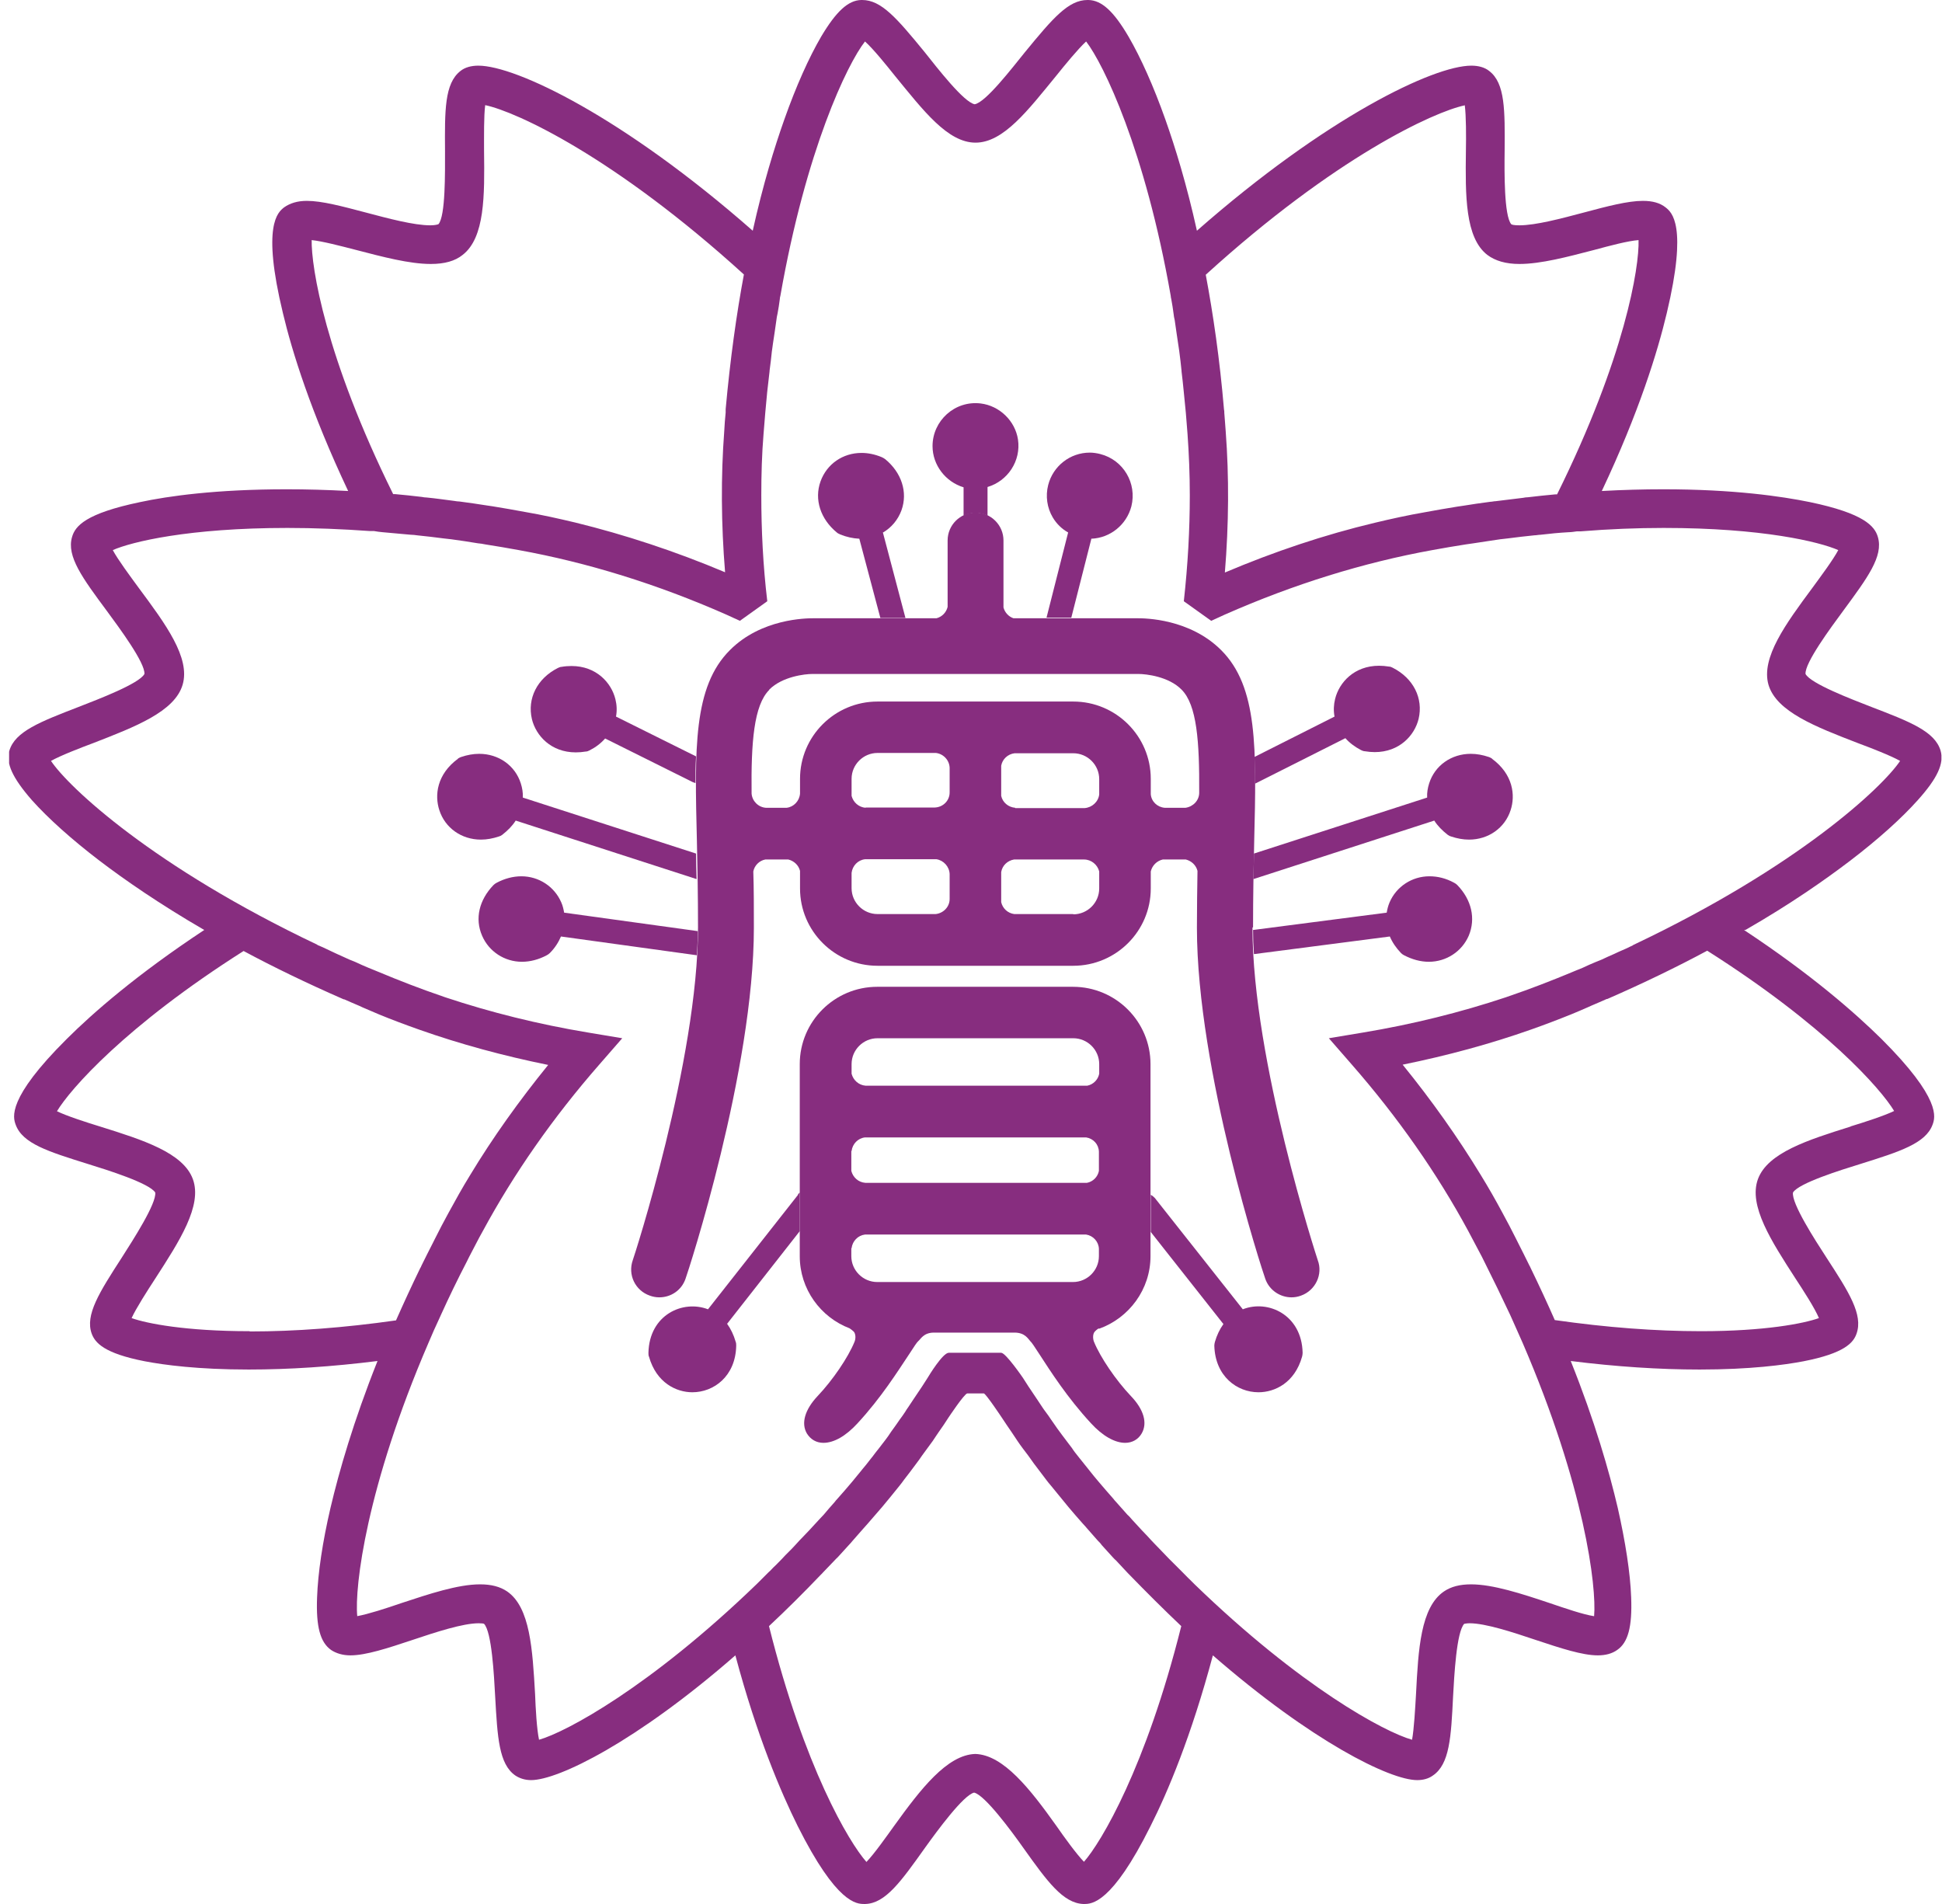
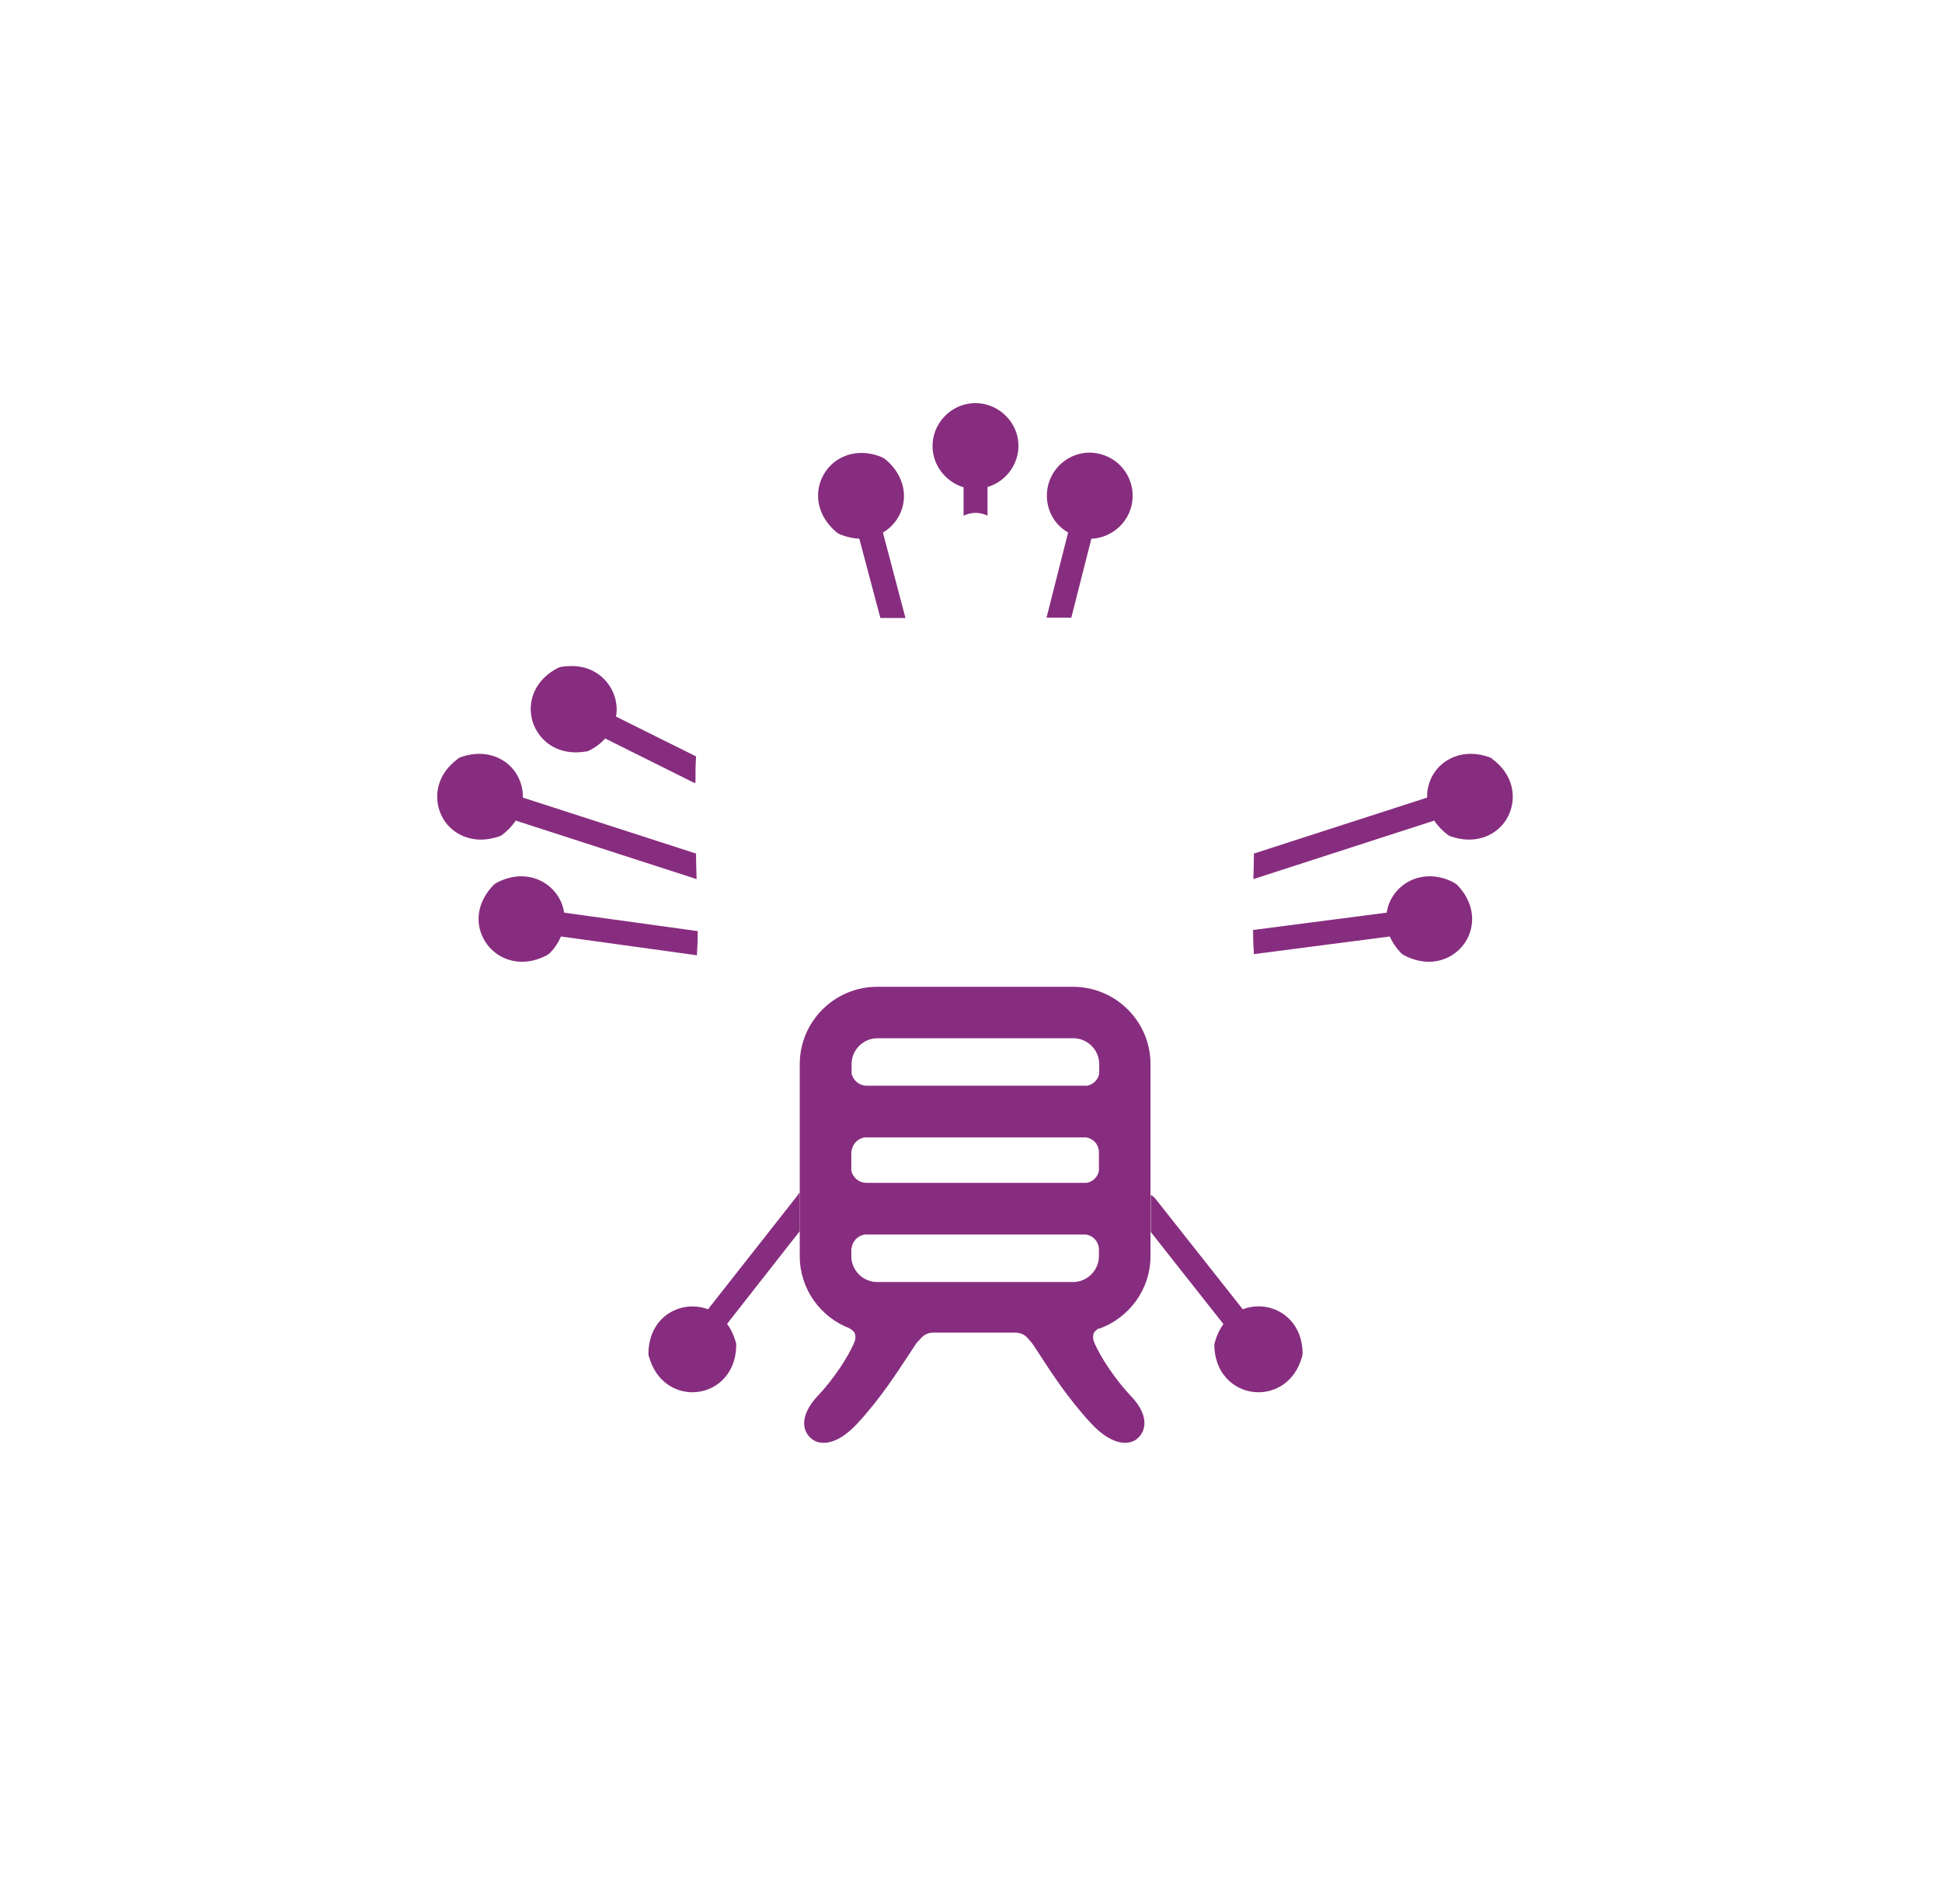
<svg xmlns="http://www.w3.org/2000/svg" width="51" height="50" viewBox="0 0 51 50" fill="none">
  <g clip-path="url(#clip0_1104_741)">
-     <path d="M32.907 24.355C32.907 23.526 32.922 22.773 32.937 22.101C32.997 19.654 33.035 18.035 32.069 17.072C31.239 16.244 30.064 16.236 29.877 16.236H26.615C26.487 16.192 26.39 16.087 26.353 15.953V14.192C26.353 13.789 26.023 13.461 25.619 13.461C25.215 13.461 24.886 13.789 24.886 14.192V15.938C24.849 16.087 24.736 16.199 24.594 16.236H21.362C21.175 16.236 19.993 16.244 19.169 17.072C18.204 18.035 18.242 19.654 18.302 22.101C18.317 22.773 18.331 23.526 18.331 24.355C18.331 27.847 16.64 33.04 16.618 33.092C16.483 33.473 16.678 33.89 17.067 34.025C17.149 34.055 17.232 34.069 17.314 34.069C17.621 34.069 17.898 33.883 18.002 33.584C18.077 33.383 19.798 28.108 19.798 24.362C19.798 23.84 19.798 23.347 19.783 22.885C19.813 22.728 19.94 22.601 20.097 22.571H20.703C20.853 22.609 20.973 22.721 21.01 22.87V23.332C21.01 24.452 21.923 25.362 23.045 25.362H28.186C29.308 25.362 30.221 24.452 30.221 23.332V22.885C30.259 22.728 30.378 22.609 30.535 22.571H31.142C31.291 22.609 31.411 22.721 31.448 22.87C31.441 23.332 31.433 23.832 31.433 24.362C31.433 28.108 33.154 33.383 33.229 33.584C33.334 33.883 33.618 34.069 33.917 34.069C34 34.069 34.082 34.055 34.164 34.025C34.546 33.89 34.748 33.465 34.606 33.092C34.591 33.047 32.892 27.854 32.892 24.355H32.907ZM20.202 18.109C20.546 17.766 21.137 17.699 21.332 17.699H29.899C30.101 17.699 30.692 17.766 31.029 18.109C31.433 18.512 31.501 19.475 31.493 20.818C31.493 21.019 31.336 21.183 31.134 21.213H30.588C30.393 21.198 30.236 21.049 30.221 20.855V20.452C30.221 19.333 29.308 18.423 28.186 18.423H23.045C21.923 18.423 21.01 19.333 21.01 20.452V20.84C20.995 21.034 20.846 21.191 20.659 21.213H20.112C19.91 21.198 19.753 21.034 19.738 20.84C19.723 19.49 19.798 18.52 20.202 18.117V18.109ZM22.731 21.213C22.552 21.198 22.409 21.072 22.364 20.9V20.452C22.364 20.079 22.671 19.773 23.045 19.773H24.579C24.774 19.796 24.931 19.96 24.939 20.161V20.81C24.939 21.027 24.766 21.198 24.549 21.206H22.731V21.213ZM26.66 21.213C26.48 21.198 26.33 21.072 26.293 20.9V20.109C26.323 19.937 26.465 19.803 26.645 19.781H28.186C28.56 19.781 28.867 20.087 28.867 20.46V20.863C28.844 21.056 28.68 21.206 28.485 21.221H26.66V21.213ZM22.364 23.325V22.922C22.387 22.735 22.529 22.586 22.716 22.564H24.594C24.781 22.594 24.931 22.758 24.939 22.952V23.608C24.939 23.817 24.774 23.982 24.572 24.004H23.045C22.671 24.004 22.364 23.698 22.364 23.325ZM28.186 24.004H26.637C26.465 23.982 26.33 23.855 26.293 23.691V22.9C26.323 22.728 26.457 22.601 26.63 22.571H28.47C28.657 22.571 28.822 22.706 28.867 22.885V23.332C28.867 23.705 28.56 24.011 28.186 24.011V24.004Z" fill="#872D7F" />
    <path d="M25.934 13.535V12.789C26.465 12.632 26.817 12.103 26.734 11.543C26.66 11.051 26.248 10.655 25.754 10.595C25.073 10.513 24.49 11.051 24.49 11.715C24.49 12.215 24.834 12.655 25.305 12.797V13.543C25.402 13.498 25.507 13.468 25.619 13.468C25.732 13.468 25.844 13.498 25.941 13.543L25.934 13.535Z" fill="#872D7F" />
    <path d="M23.18 13.99C23.412 13.856 23.584 13.647 23.674 13.401C23.846 12.923 23.674 12.409 23.247 12.058C23.218 12.036 23.188 12.021 23.158 12.006C22.978 11.931 22.799 11.894 22.626 11.894C22.133 11.894 21.714 12.185 21.549 12.64C21.377 13.117 21.549 13.632 21.976 13.983C21.998 14.005 22.035 14.02 22.065 14.035C22.23 14.102 22.402 14.14 22.567 14.147L23.12 16.229H23.779L23.188 13.99H23.18Z" fill="#872D7F" />
    <path d="M18.279 19.863L16.177 18.818C16.206 18.669 16.199 18.512 16.162 18.363C16.057 17.93 15.66 17.49 15.009 17.49C14.919 17.49 14.83 17.497 14.747 17.512C14.717 17.512 14.68 17.527 14.65 17.542C14.104 17.818 13.842 18.348 13.969 18.885C14.074 19.318 14.47 19.758 15.121 19.758C15.204 19.758 15.294 19.751 15.383 19.736C15.421 19.736 15.451 19.721 15.481 19.706C15.645 19.624 15.78 19.52 15.892 19.393L18.182 20.534C18.182 20.534 18.234 20.557 18.264 20.564C18.264 20.325 18.264 20.094 18.279 19.878V19.863Z" fill="#872D7F" />
    <path d="M14.815 23.967C14.8 23.877 14.777 23.78 14.74 23.698C14.56 23.28 14.149 23.012 13.692 23.012C13.475 23.012 13.251 23.071 13.041 23.183C13.011 23.198 12.982 23.22 12.959 23.243C12.585 23.631 12.465 24.123 12.66 24.571C12.839 24.989 13.251 25.257 13.707 25.257C13.924 25.257 14.149 25.198 14.358 25.086C14.388 25.071 14.418 25.049 14.441 25.026C14.568 24.899 14.665 24.75 14.732 24.593L18.302 25.086C18.317 24.869 18.324 24.66 18.324 24.452L14.815 23.967Z" fill="#872D7F" />
    <path d="M39.185 19.922C39.185 19.922 39.125 19.885 39.095 19.878C38.938 19.825 38.781 19.796 38.624 19.796C38.115 19.796 37.681 20.102 37.532 20.572C37.494 20.691 37.472 20.818 37.479 20.945L32.93 22.415C32.93 22.631 32.922 22.855 32.915 23.086L37.666 21.549C37.756 21.691 37.876 21.81 38.018 21.922C38.048 21.945 38.078 21.959 38.108 21.967C38.265 22.019 38.422 22.049 38.579 22.049C39.088 22.049 39.522 21.743 39.672 21.273C39.799 20.885 39.739 20.333 39.178 19.922H39.185Z" fill="#872D7F" />
    <path d="M12.024 19.922C12.024 19.922 12.084 19.885 12.114 19.878C12.271 19.825 12.428 19.796 12.585 19.796C13.094 19.796 13.528 20.102 13.677 20.572C13.715 20.691 13.737 20.818 13.73 20.945L18.279 22.415C18.279 22.631 18.287 22.855 18.294 23.086L13.543 21.549C13.453 21.691 13.333 21.81 13.191 21.922C13.161 21.945 13.131 21.959 13.101 21.967C12.944 22.019 12.787 22.049 12.63 22.049C12.121 22.049 11.687 21.743 11.537 21.273C11.41 20.885 11.47 20.333 12.031 19.922H12.024Z" fill="#872D7F" />
-     <path d="M32.96 20.579L35.332 19.385C35.444 19.512 35.586 19.616 35.743 19.698C35.773 19.713 35.811 19.728 35.84 19.728C35.93 19.743 36.02 19.751 36.102 19.751C36.753 19.751 37.15 19.311 37.255 18.878C37.382 18.34 37.12 17.811 36.574 17.535C36.544 17.52 36.514 17.505 36.477 17.505C36.387 17.49 36.297 17.483 36.215 17.483C35.564 17.483 35.167 17.923 35.062 18.355C35.025 18.505 35.017 18.661 35.047 18.818L32.945 19.878C32.952 20.102 32.96 20.333 32.96 20.579Z" fill="#872D7F" />
    <path d="M36.499 24.593C36.566 24.75 36.664 24.892 36.791 25.026C36.813 25.049 36.843 25.071 36.873 25.086C37.09 25.198 37.307 25.257 37.524 25.257C37.98 25.257 38.392 24.989 38.572 24.571C38.759 24.123 38.647 23.631 38.272 23.243C38.25 23.22 38.22 23.198 38.19 23.183C37.973 23.064 37.756 23.012 37.539 23.012C37.083 23.012 36.671 23.28 36.492 23.698C36.454 23.788 36.432 23.877 36.417 23.967L32.907 24.422C32.907 24.631 32.915 24.84 32.93 25.056L36.499 24.593Z" fill="#872D7F" />
    <path d="M28.665 14.147C29.159 14.125 29.585 13.781 29.712 13.296C29.862 12.692 29.503 12.08 28.897 11.924C28.807 11.901 28.71 11.886 28.62 11.886C28.104 11.886 27.655 12.237 27.527 12.737C27.453 13.028 27.497 13.334 27.647 13.588C27.744 13.752 27.887 13.893 28.051 13.983L27.483 16.221H28.134L28.665 14.132V14.147Z" fill="#872D7F" />
    <path d="M20.958 31.376L18.593 34.383C17.935 34.129 17.052 34.525 17.029 35.525C17.029 35.562 17.029 35.599 17.044 35.629C17.239 36.316 17.763 36.562 18.182 36.562C18.743 36.562 19.319 36.144 19.334 35.338C19.334 35.301 19.334 35.271 19.319 35.233C19.267 35.054 19.192 34.898 19.095 34.764L21.003 32.331V31.316C21.003 31.316 20.973 31.346 20.958 31.361V31.376Z" fill="#872D7F" />
    <path d="M32.638 34.383L30.326 31.458C30.326 31.458 30.266 31.398 30.221 31.376V32.353L32.129 34.771C32.032 34.905 31.957 35.062 31.905 35.241C31.897 35.271 31.89 35.308 31.89 35.338C31.912 36.144 32.488 36.562 33.05 36.562C33.476 36.562 34 36.316 34.194 35.629C34.202 35.599 34.209 35.562 34.209 35.525C34.187 34.525 33.297 34.122 32.638 34.383Z" fill="#872D7F" />
-     <path d="M45.837 24.422C47.019 23.743 47.925 23.108 48.591 22.601C49.324 22.041 49.938 21.489 50.364 21.012C50.88 20.437 51.06 20.049 50.963 19.713C50.813 19.206 50.155 18.952 49.144 18.564C48.628 18.363 47.551 17.953 47.416 17.699C47.394 17.408 48.074 16.49 48.404 16.042C49.04 15.177 49.466 14.61 49.316 14.102C49.234 13.819 48.957 13.483 47.528 13.185C46.795 13.035 45.53 12.849 43.682 12.849C43.151 12.849 42.612 12.864 42.066 12.894C43.046 10.819 43.533 9.23 43.772 8.223C44.326 5.902 43.899 5.574 43.742 5.447C43.592 5.328 43.398 5.275 43.144 5.275C42.747 5.275 42.208 5.417 41.595 5.581C41.004 5.738 40.33 5.917 39.904 5.917C39.761 5.917 39.702 5.902 39.687 5.887C39.499 5.663 39.507 4.522 39.514 3.97C39.522 2.895 39.529 2.186 39.11 1.865C38.991 1.768 38.826 1.724 38.639 1.724C37.651 1.724 34.83 3.074 31.433 6.059C31.164 4.843 30.865 3.873 30.603 3.134C30.296 2.268 29.959 1.515 29.638 0.963C29.248 0.298 28.934 0.007 28.582 0H28.56C28.059 0 27.655 0.47 26.921 1.365C26.57 1.798 25.889 2.686 25.597 2.738C25.313 2.686 24.624 1.798 24.28 1.365C23.547 0.47 23.143 0 22.641 0H22.619C22.275 0.007 21.96 0.298 21.564 0.963C21.242 1.515 20.905 2.268 20.599 3.134C20.337 3.873 20.038 4.843 19.768 6.059C16.371 3.074 13.55 1.724 12.562 1.724C12.376 1.724 12.211 1.768 12.091 1.865C11.672 2.194 11.68 2.903 11.687 3.97C11.687 4.522 11.702 5.671 11.515 5.887C11.492 5.895 11.433 5.917 11.298 5.917C10.871 5.917 10.198 5.738 9.607 5.581C8.986 5.417 8.455 5.275 8.058 5.275C7.811 5.275 7.617 5.335 7.459 5.447C7.302 5.574 6.868 5.902 7.43 8.223C7.669 9.23 8.163 10.819 9.143 12.894C8.597 12.864 8.051 12.849 7.527 12.849C5.671 12.849 4.414 13.028 3.681 13.185C2.252 13.483 1.975 13.811 1.892 14.102C1.743 14.61 2.169 15.184 2.805 16.042C3.135 16.49 3.815 17.408 3.793 17.699C3.658 17.953 2.581 18.363 2.065 18.564C1.062 18.952 0.396 19.206 0.246 19.713C0.149 20.042 0.329 20.43 0.837 21.012C1.264 21.489 1.878 22.041 2.611 22.601C3.277 23.108 4.182 23.735 5.364 24.422C3.591 25.593 2.439 26.601 1.758 27.279C0.172 28.854 0.344 29.346 0.411 29.533C0.591 30.033 1.271 30.242 2.297 30.563C2.828 30.727 3.92 31.07 4.077 31.316C4.115 31.6 3.494 32.562 3.194 33.032C2.611 33.935 2.229 34.532 2.409 35.025C2.499 35.263 2.731 35.539 3.801 35.748C4.309 35.845 5.2 35.965 6.532 35.965C7.594 35.965 8.724 35.89 9.914 35.741C9.278 37.338 8.904 38.644 8.679 39.599C8.47 40.494 8.35 41.307 8.327 41.949C8.297 42.718 8.41 43.128 8.694 43.329C8.829 43.419 9.001 43.471 9.203 43.471C9.607 43.471 10.176 43.285 10.827 43.068C11.448 42.859 12.159 42.628 12.57 42.628C12.652 42.628 12.697 42.635 12.712 42.643C12.914 42.852 12.974 43.993 13.004 44.553C13.064 45.62 13.101 46.329 13.535 46.627C13.648 46.702 13.79 46.747 13.947 46.747C14.665 46.747 16.723 45.732 19.312 43.471C19.88 45.598 20.509 47.068 20.95 47.956C21.976 50 22.499 50 22.701 50H22.724C23.255 49.985 23.666 49.403 24.288 48.53C24.609 48.082 25.298 47.142 25.582 47.075C25.866 47.142 26.555 48.075 26.877 48.53C27.498 49.403 27.917 49.978 28.448 50H28.47C28.665 50 29.196 50 30.214 47.956C30.663 47.068 31.284 45.598 31.852 43.471C34.441 45.724 36.499 46.747 37.217 46.747C37.374 46.747 37.517 46.709 37.629 46.627C38.07 46.329 38.108 45.62 38.16 44.553C38.19 44.001 38.25 42.859 38.452 42.643C38.467 42.643 38.512 42.628 38.594 42.628C39.006 42.628 39.717 42.859 40.337 43.068C40.989 43.285 41.557 43.471 41.961 43.471C42.163 43.471 42.335 43.426 42.47 43.329C42.754 43.135 42.867 42.725 42.837 41.949C42.814 41.307 42.687 40.494 42.485 39.599C42.261 38.644 41.886 37.33 41.25 35.741C42.44 35.89 43.578 35.965 44.633 35.965C45.964 35.965 46.855 35.845 47.364 35.748C48.434 35.539 48.673 35.263 48.755 35.025C48.935 34.525 48.553 33.928 47.97 33.032C47.67 32.57 47.042 31.6 47.087 31.316C47.236 31.07 48.336 30.727 48.868 30.563C49.893 30.242 50.574 30.025 50.753 29.533C50.821 29.346 50.993 28.861 49.406 27.279C48.725 26.608 47.573 25.593 45.8 24.422H45.837ZM38.467 2.761C38.504 3.044 38.504 3.582 38.497 3.962C38.482 5.134 38.474 6.238 39.058 6.693C39.267 6.85 39.544 6.932 39.904 6.932C40.465 6.932 41.168 6.745 41.856 6.566C42.298 6.447 42.747 6.327 43.031 6.305C43.054 7.014 42.672 9.387 40.891 12.983C40.876 12.983 40.854 12.983 40.839 12.983C40.607 13.005 40.367 13.028 40.128 13.058C40.083 13.058 40.038 13.065 40.001 13.073C39.761 13.102 39.522 13.132 39.275 13.162C39.23 13.162 39.185 13.177 39.14 13.177C38.901 13.207 38.661 13.244 38.422 13.282C38.37 13.289 38.325 13.296 38.272 13.304C37.988 13.349 37.696 13.401 37.412 13.453C36.978 13.528 36.536 13.625 36.102 13.729C34.785 14.043 33.469 14.483 32.167 15.035C32.271 13.767 32.279 12.521 32.189 11.327C32.174 11.162 32.167 10.998 32.152 10.842C32.152 10.812 32.152 10.782 32.144 10.752C32.032 9.431 31.86 8.252 31.665 7.215C35.062 4.126 37.651 2.94 38.459 2.768L38.467 2.761ZM8.185 6.305C8.47 6.335 8.926 6.454 9.36 6.566C10.048 6.745 10.752 6.932 11.313 6.932C11.672 6.932 11.949 6.857 12.151 6.693C12.735 6.238 12.727 5.134 12.712 3.962C12.712 3.582 12.705 3.044 12.742 2.761C13.558 2.932 16.139 4.119 19.536 7.208C19.342 8.245 19.177 9.424 19.057 10.745C19.057 10.774 19.057 10.804 19.057 10.834C19.042 10.991 19.027 11.155 19.02 11.319C18.93 12.513 18.938 13.759 19.042 15.028C17.733 14.476 16.416 14.043 15.107 13.722C14.665 13.617 14.231 13.52 13.797 13.446C13.505 13.393 13.221 13.341 12.937 13.296C12.892 13.289 12.839 13.282 12.787 13.274C12.548 13.237 12.308 13.2 12.069 13.17C12.024 13.17 11.979 13.162 11.934 13.155C11.694 13.125 11.448 13.088 11.208 13.065C11.163 13.065 11.118 13.058 11.081 13.05C10.841 13.02 10.61 12.998 10.378 12.976C10.355 12.976 10.34 12.976 10.325 12.976C8.544 9.379 8.17 7.006 8.185 6.298V6.305ZM6.554 34.958C4.878 34.958 3.853 34.756 3.456 34.614C3.576 34.353 3.868 33.898 4.077 33.577C4.713 32.592 5.319 31.66 5.065 30.965C4.811 30.272 3.756 29.936 2.633 29.585C2.267 29.473 1.758 29.309 1.496 29.182C1.84 28.608 3.292 26.944 6.397 24.974C7.175 25.392 8.051 25.817 9.023 26.242C9.023 26.242 9.031 26.242 9.038 26.242C9.165 26.302 9.3 26.354 9.435 26.414C9.465 26.429 9.502 26.444 9.532 26.459C9.667 26.518 9.809 26.578 9.951 26.638C10.295 26.78 10.655 26.914 11.014 27.041C12.091 27.421 13.221 27.727 14.396 27.966C13.633 28.906 12.944 29.869 12.345 30.861C12.143 31.189 11.956 31.525 11.777 31.854C11.65 32.085 11.53 32.316 11.418 32.54C11.403 32.57 11.388 32.6 11.373 32.63C11.268 32.838 11.163 33.04 11.066 33.241C11.059 33.264 11.051 33.279 11.036 33.301C10.804 33.779 10.595 34.234 10.4 34.674C9.038 34.868 7.751 34.965 6.562 34.965L6.554 34.958ZM28.47 48.896C28.268 48.687 27.954 48.254 27.737 47.941C27.056 46.986 26.353 46.083 25.612 46.06C24.871 46.083 24.175 46.986 23.487 47.941C23.262 48.254 22.956 48.687 22.754 48.896C22.297 48.381 21.122 46.411 20.195 42.703C20.659 42.27 21.115 41.815 21.564 41.345C21.579 41.337 21.586 41.322 21.601 41.307C21.706 41.195 21.818 41.083 21.923 40.971C21.953 40.942 21.976 40.912 22.005 40.889C22.103 40.785 22.192 40.681 22.29 40.576C22.327 40.539 22.365 40.494 22.395 40.457C22.484 40.352 22.582 40.248 22.671 40.143C22.709 40.099 22.746 40.061 22.784 40.016C22.911 39.867 23.038 39.725 23.165 39.576C23.322 39.39 23.472 39.203 23.622 39.017C23.666 38.964 23.704 38.912 23.741 38.86C23.854 38.718 23.958 38.576 24.063 38.435C24.116 38.367 24.168 38.293 24.213 38.226C24.31 38.099 24.4 37.965 24.497 37.838C24.549 37.763 24.594 37.688 24.647 37.614C24.736 37.487 24.826 37.36 24.909 37.226C24.909 37.226 25.32 36.606 25.402 36.592H25.837C25.896 36.606 26.308 37.226 26.308 37.226C26.398 37.36 26.48 37.487 26.57 37.614C26.622 37.688 26.667 37.763 26.719 37.838C26.809 37.972 26.907 38.099 27.004 38.226C27.056 38.293 27.101 38.367 27.153 38.435C27.258 38.576 27.37 38.718 27.475 38.86C27.512 38.912 27.557 38.964 27.602 39.017C27.752 39.203 27.909 39.39 28.059 39.576C28.186 39.725 28.313 39.875 28.44 40.016C28.478 40.054 28.515 40.099 28.553 40.143C28.642 40.248 28.74 40.352 28.829 40.457C28.867 40.494 28.904 40.531 28.934 40.576C29.032 40.681 29.121 40.785 29.218 40.889C29.248 40.919 29.271 40.949 29.301 40.971C29.406 41.083 29.51 41.195 29.615 41.307C29.63 41.322 29.638 41.33 29.652 41.345C30.109 41.815 30.565 42.27 31.022 42.703C30.094 46.411 28.919 48.381 28.463 48.896H28.47ZM41.856 42.441C41.572 42.397 41.116 42.24 40.697 42.098C39.963 41.852 39.208 41.606 38.632 41.606C38.34 41.606 38.108 41.665 37.921 41.792C37.307 42.21 37.247 43.314 37.187 44.486C37.165 44.866 37.135 45.404 37.083 45.687C36.364 45.486 34.164 44.307 31.373 41.606C31.351 41.583 31.329 41.561 31.306 41.539C31.224 41.456 31.134 41.374 31.052 41.285C31.007 41.24 30.962 41.195 30.925 41.158C30.85 41.083 30.782 41.016 30.708 40.942C30.648 40.882 30.588 40.815 30.528 40.755C30.468 40.695 30.408 40.628 30.348 40.569C30.274 40.494 30.199 40.412 30.131 40.337C30.079 40.285 30.034 40.233 29.982 40.181C29.899 40.091 29.81 39.994 29.727 39.904C29.69 39.86 29.652 39.815 29.608 39.778C29.51 39.666 29.413 39.561 29.316 39.449C29.286 39.419 29.256 39.382 29.233 39.352C29.106 39.211 28.987 39.069 28.859 38.92C28.777 38.823 28.695 38.726 28.62 38.629C28.613 38.614 28.598 38.606 28.59 38.591C28.523 38.502 28.448 38.42 28.381 38.33C28.358 38.308 28.343 38.278 28.321 38.255C28.261 38.181 28.201 38.106 28.149 38.024C28.126 37.994 28.104 37.965 28.081 37.935C28.029 37.86 27.969 37.793 27.917 37.718C27.887 37.681 27.864 37.644 27.834 37.606C27.782 37.539 27.737 37.472 27.685 37.397C27.655 37.36 27.632 37.315 27.602 37.278C27.557 37.211 27.512 37.144 27.46 37.077C27.43 37.039 27.4 36.995 27.37 36.95C27.326 36.883 27.281 36.815 27.236 36.748C27.206 36.703 27.176 36.659 27.146 36.614C27.101 36.547 27.056 36.48 27.011 36.413L26.862 36.181C26.862 36.181 26.413 35.525 26.293 35.525H24.916C24.759 35.525 24.392 36.129 24.362 36.181L24.213 36.413C24.168 36.48 24.123 36.547 24.078 36.614C24.048 36.659 24.018 36.703 23.988 36.748C23.943 36.815 23.898 36.883 23.854 36.95C23.824 36.995 23.794 37.032 23.771 37.077C23.726 37.144 23.681 37.211 23.629 37.278C23.599 37.315 23.577 37.36 23.547 37.397C23.494 37.465 23.45 37.539 23.397 37.606C23.375 37.644 23.345 37.681 23.322 37.718C23.27 37.793 23.21 37.867 23.158 37.935C23.135 37.965 23.113 37.994 23.09 38.024C23.03 38.099 22.971 38.173 22.911 38.255C22.888 38.278 22.873 38.308 22.851 38.33C22.784 38.42 22.716 38.502 22.641 38.591C22.634 38.606 22.619 38.614 22.611 38.629C22.529 38.726 22.454 38.823 22.372 38.92C22.245 39.069 22.125 39.211 21.998 39.352C21.968 39.382 21.938 39.419 21.916 39.449C21.818 39.561 21.721 39.666 21.631 39.778C21.594 39.822 21.549 39.86 21.512 39.904C21.429 39.994 21.34 40.091 21.257 40.181C21.205 40.233 21.16 40.285 21.108 40.337C21.033 40.412 20.958 40.494 20.89 40.569C20.831 40.636 20.771 40.695 20.711 40.755C20.651 40.815 20.591 40.874 20.531 40.942C20.456 41.016 20.389 41.091 20.314 41.158C20.27 41.203 20.232 41.248 20.187 41.285C20.097 41.374 20.015 41.456 19.933 41.539C19.91 41.561 19.888 41.583 19.865 41.606C17.075 44.299 14.867 45.486 14.156 45.687C14.096 45.404 14.066 44.866 14.052 44.486C13.984 43.314 13.924 42.21 13.318 41.792C13.131 41.665 12.899 41.606 12.607 41.606C12.024 41.606 11.268 41.859 10.542 42.098C10.131 42.24 9.667 42.389 9.382 42.441C9.308 41.673 9.622 39.046 11.253 35.263C11.343 35.047 11.44 34.831 11.545 34.607C11.56 34.577 11.567 34.554 11.582 34.525C11.792 34.062 12.016 33.599 12.256 33.137C12.278 33.092 12.301 33.047 12.323 33.002C12.443 32.779 12.555 32.547 12.682 32.324C13.498 30.816 14.523 29.346 15.743 27.951L16.341 27.265L15.443 27.115C14.141 26.899 12.884 26.586 11.694 26.19C11.523 26.13 11.358 26.071 11.186 26.011C10.901 25.907 10.625 25.802 10.348 25.69C10.176 25.623 10.011 25.548 9.839 25.481C9.787 25.459 9.727 25.436 9.674 25.414C9.562 25.369 9.45 25.317 9.338 25.265C9.285 25.242 9.225 25.22 9.173 25.198C9.061 25.145 8.956 25.101 8.844 25.049C8.806 25.034 8.769 25.011 8.731 24.996C8.604 24.937 8.485 24.877 8.357 24.825C8.35 24.825 8.342 24.825 8.335 24.81C4.025 22.765 1.803 20.676 1.339 19.982C1.593 19.84 2.095 19.646 2.454 19.512C3.546 19.087 4.586 18.691 4.796 17.982C5.005 17.273 4.347 16.386 3.643 15.438C3.419 15.132 3.097 14.699 2.962 14.446C3.456 14.229 4.953 13.864 7.549 13.864C8.253 13.864 8.978 13.893 9.719 13.946H9.824C9.899 13.961 9.974 13.968 10.048 13.976C10.295 13.998 10.542 14.02 10.789 14.043C10.841 14.043 10.901 14.05 10.954 14.058C11.186 14.08 11.418 14.11 11.657 14.14C11.725 14.147 11.784 14.155 11.852 14.162C12.084 14.192 12.316 14.229 12.548 14.267C12.615 14.274 12.682 14.281 12.742 14.296C13.034 14.341 13.333 14.393 13.625 14.446C15.436 14.774 17.262 15.341 19.072 16.139C19.192 16.192 19.312 16.251 19.431 16.303L20.15 15.789C20.038 14.848 19.993 13.916 19.993 13.005C19.993 12.461 20.008 11.924 20.052 11.394C20.067 11.207 20.082 11.021 20.097 10.842C20.127 10.476 20.165 10.11 20.21 9.752C20.21 9.752 20.21 9.745 20.21 9.737C20.232 9.566 20.255 9.394 20.27 9.23C20.277 9.163 20.292 9.096 20.299 9.021C20.314 8.924 20.329 8.82 20.344 8.723C20.359 8.618 20.374 8.514 20.389 8.409C20.397 8.35 20.404 8.29 20.419 8.238C20.442 8.111 20.464 7.984 20.479 7.857C20.479 7.827 20.486 7.797 20.494 7.768C21.167 3.932 22.252 1.679 22.716 1.089C22.933 1.283 23.27 1.701 23.509 2C24.243 2.895 24.886 3.746 25.619 3.746C26.353 3.746 26.996 2.895 27.73 2C27.969 1.701 28.313 1.283 28.523 1.089C28.979 1.679 30.072 3.932 30.745 7.768C30.745 7.797 30.753 7.827 30.76 7.857C30.782 7.984 30.805 8.111 30.82 8.238C30.827 8.297 30.835 8.357 30.85 8.409C30.865 8.514 30.88 8.618 30.895 8.723C30.91 8.82 30.925 8.924 30.939 9.021C30.947 9.088 30.962 9.155 30.97 9.23C30.992 9.402 31.014 9.573 31.029 9.737C31.029 9.737 31.029 9.745 31.029 9.752C31.074 10.11 31.104 10.476 31.142 10.842C31.157 11.021 31.172 11.207 31.186 11.394C31.224 11.924 31.246 12.461 31.246 13.005C31.246 13.916 31.194 14.841 31.089 15.789L31.808 16.303C31.927 16.251 32.047 16.192 32.167 16.139C33.977 15.341 35.803 14.774 37.614 14.446C37.906 14.393 38.205 14.341 38.497 14.296C38.564 14.289 38.632 14.274 38.699 14.267C38.931 14.229 39.163 14.199 39.395 14.162C39.462 14.155 39.522 14.147 39.589 14.14C39.829 14.11 40.061 14.08 40.293 14.058C40.345 14.058 40.405 14.043 40.457 14.043C40.704 14.013 40.951 13.99 41.198 13.976C41.273 13.976 41.348 13.961 41.415 13.953H41.52C42.261 13.893 42.986 13.864 43.69 13.864C46.286 13.864 47.783 14.229 48.276 14.446C48.142 14.699 47.82 15.132 47.596 15.438C46.9 16.378 46.241 17.273 46.443 17.982C46.653 18.691 47.685 19.087 48.785 19.512C49.144 19.646 49.646 19.84 49.9 19.982C49.436 20.676 47.214 22.765 42.904 24.81C42.897 24.81 42.889 24.817 42.882 24.825C42.762 24.884 42.635 24.944 42.508 24.996C42.47 25.011 42.433 25.034 42.395 25.049C42.291 25.093 42.178 25.145 42.066 25.198C42.014 25.22 41.961 25.242 41.901 25.265C41.789 25.31 41.677 25.362 41.565 25.414C41.512 25.436 41.46 25.459 41.4 25.481C41.235 25.548 41.063 25.623 40.891 25.69C40.614 25.802 40.337 25.907 40.053 26.011C39.881 26.071 39.717 26.13 39.544 26.19C38.355 26.586 37.098 26.899 35.796 27.115L34.898 27.265L35.496 27.951C36.716 29.346 37.741 30.816 38.557 32.324C38.676 32.547 38.796 32.779 38.916 33.002C38.938 33.047 38.961 33.092 38.983 33.137C39.215 33.599 39.44 34.062 39.657 34.525C39.672 34.554 39.679 34.577 39.694 34.607C39.791 34.823 39.889 35.047 39.986 35.263C41.617 39.046 41.931 41.673 41.864 42.441H41.856ZM48.598 29.585C47.476 29.936 46.421 30.272 46.166 30.965C45.912 31.66 46.518 32.592 47.154 33.577C47.364 33.898 47.655 34.346 47.768 34.614C47.371 34.756 46.346 34.958 44.67 34.958C43.48 34.958 42.193 34.861 40.831 34.666C40.637 34.226 40.427 33.771 40.195 33.294C40.188 33.279 40.18 33.256 40.165 33.234C40.068 33.032 39.963 32.831 39.859 32.622C39.844 32.592 39.829 32.562 39.814 32.532C39.702 32.309 39.582 32.077 39.455 31.846C39.275 31.51 39.088 31.182 38.886 30.854C38.287 29.869 37.599 28.899 36.836 27.959C38.011 27.72 39.14 27.414 40.218 27.033C40.577 26.906 40.929 26.772 41.28 26.63C41.422 26.571 41.565 26.511 41.699 26.451C41.729 26.436 41.767 26.421 41.797 26.407C41.931 26.347 42.066 26.295 42.193 26.235C42.193 26.235 42.193 26.235 42.208 26.235C43.181 25.81 44.056 25.384 44.834 24.966C47.94 26.936 49.399 28.6 49.743 29.175C49.481 29.302 48.972 29.466 48.606 29.578L48.598 29.585Z" fill="#872D7F" />
    <path d="M28.874 34.89C29.652 34.607 30.214 33.861 30.214 32.988V27.944C30.214 26.824 29.301 25.914 28.178 25.914H23.038C21.916 25.914 21.003 26.824 21.003 27.944V32.988C21.003 33.853 21.549 34.592 22.312 34.883C22.312 34.883 22.424 34.958 22.439 34.995C22.477 35.069 22.469 35.174 22.439 35.241C22.275 35.644 21.871 36.241 21.474 36.659C21.137 37.017 21.033 37.375 21.19 37.644C21.287 37.8 21.437 37.89 21.624 37.89C21.901 37.89 22.215 37.711 22.522 37.375C23.143 36.703 23.577 36.01 23.876 35.562C23.996 35.375 24.085 35.241 24.115 35.219C24.175 35.174 24.25 34.995 24.527 34.995H26.645C26.921 34.995 27.004 35.166 27.056 35.219C27.086 35.241 27.176 35.375 27.296 35.562C27.587 36.01 28.029 36.703 28.65 37.375C28.957 37.711 29.278 37.89 29.548 37.89C29.735 37.89 29.892 37.8 29.982 37.644C30.139 37.375 30.042 37.017 29.697 36.659C29.301 36.241 28.897 35.644 28.732 35.241C28.702 35.174 28.695 35.062 28.732 34.995C28.747 34.965 28.807 34.913 28.844 34.89H28.874ZM22.364 27.944C22.364 27.57 22.671 27.265 23.045 27.265H28.186C28.56 27.265 28.867 27.57 28.867 27.944V28.197C28.837 28.354 28.71 28.481 28.553 28.511H22.731C22.552 28.496 22.409 28.369 22.364 28.197V27.944ZM22.364 30.227C22.387 30.04 22.529 29.891 22.716 29.869H28.523C28.71 29.898 28.852 30.048 28.859 30.242V30.749C28.829 30.906 28.702 31.033 28.545 31.062H22.724C22.544 31.048 22.402 30.921 22.357 30.749V30.227H22.364ZM22.364 32.779C22.387 32.592 22.529 32.443 22.716 32.42H28.523C28.71 32.45 28.852 32.607 28.859 32.794V32.988C28.859 33.361 28.553 33.667 28.178 33.667H23.038C22.664 33.667 22.357 33.361 22.357 32.988V32.779H22.364Z" fill="#872D7F" />
  </g>
  <defs>
    <clipPath id="clip0_1104_741">
      <rect width="50.746" height="50" fill="white" transform="translate(0.239)" />
    </clipPath>
  </defs>
</svg>